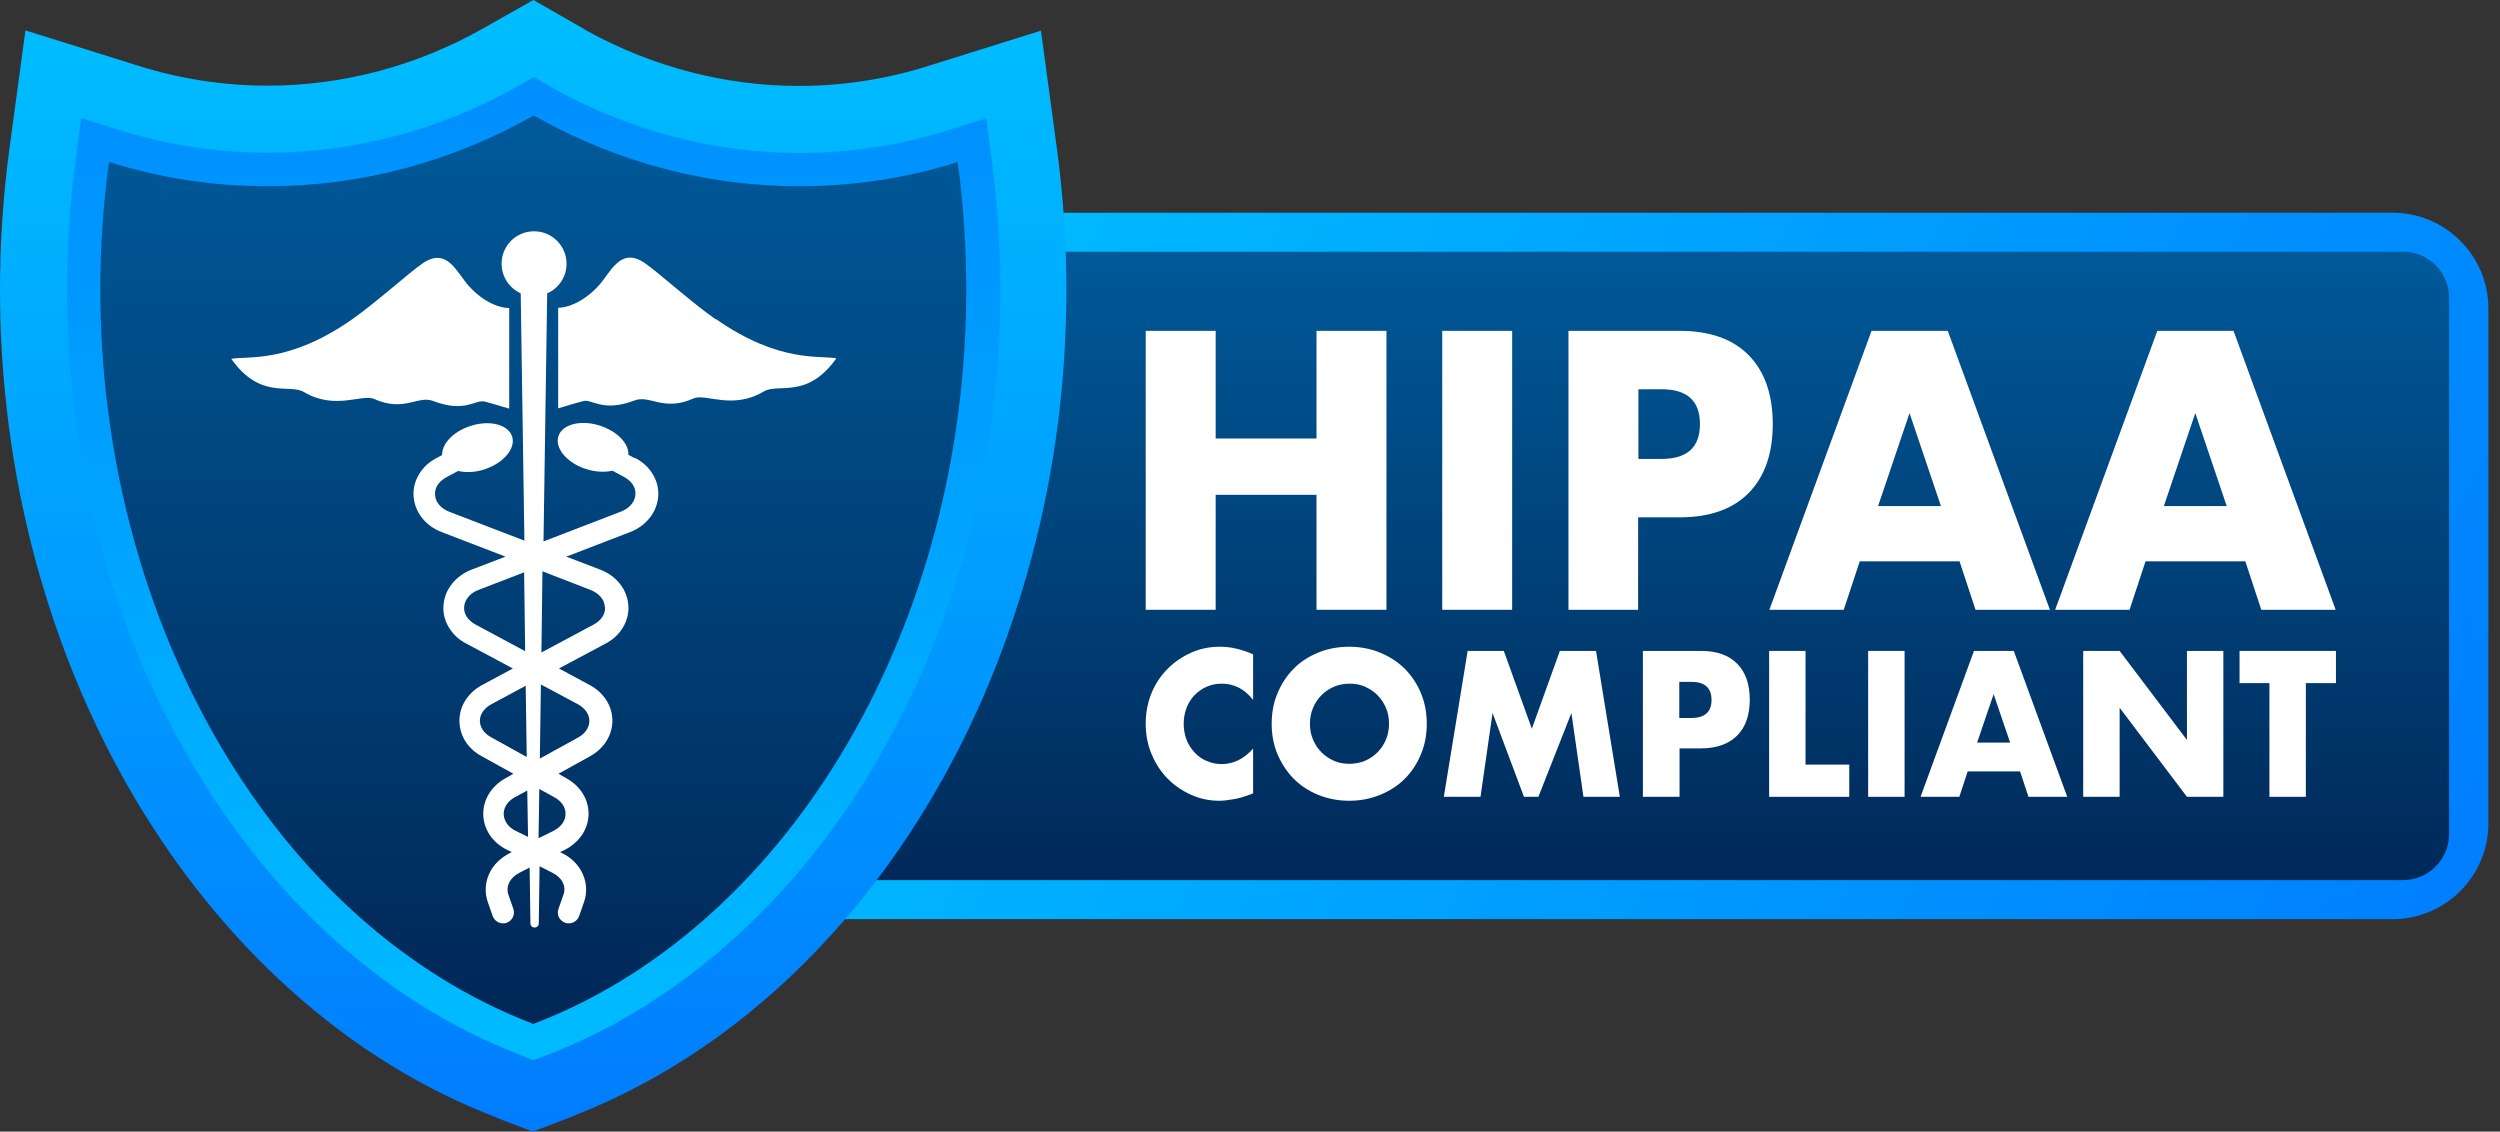
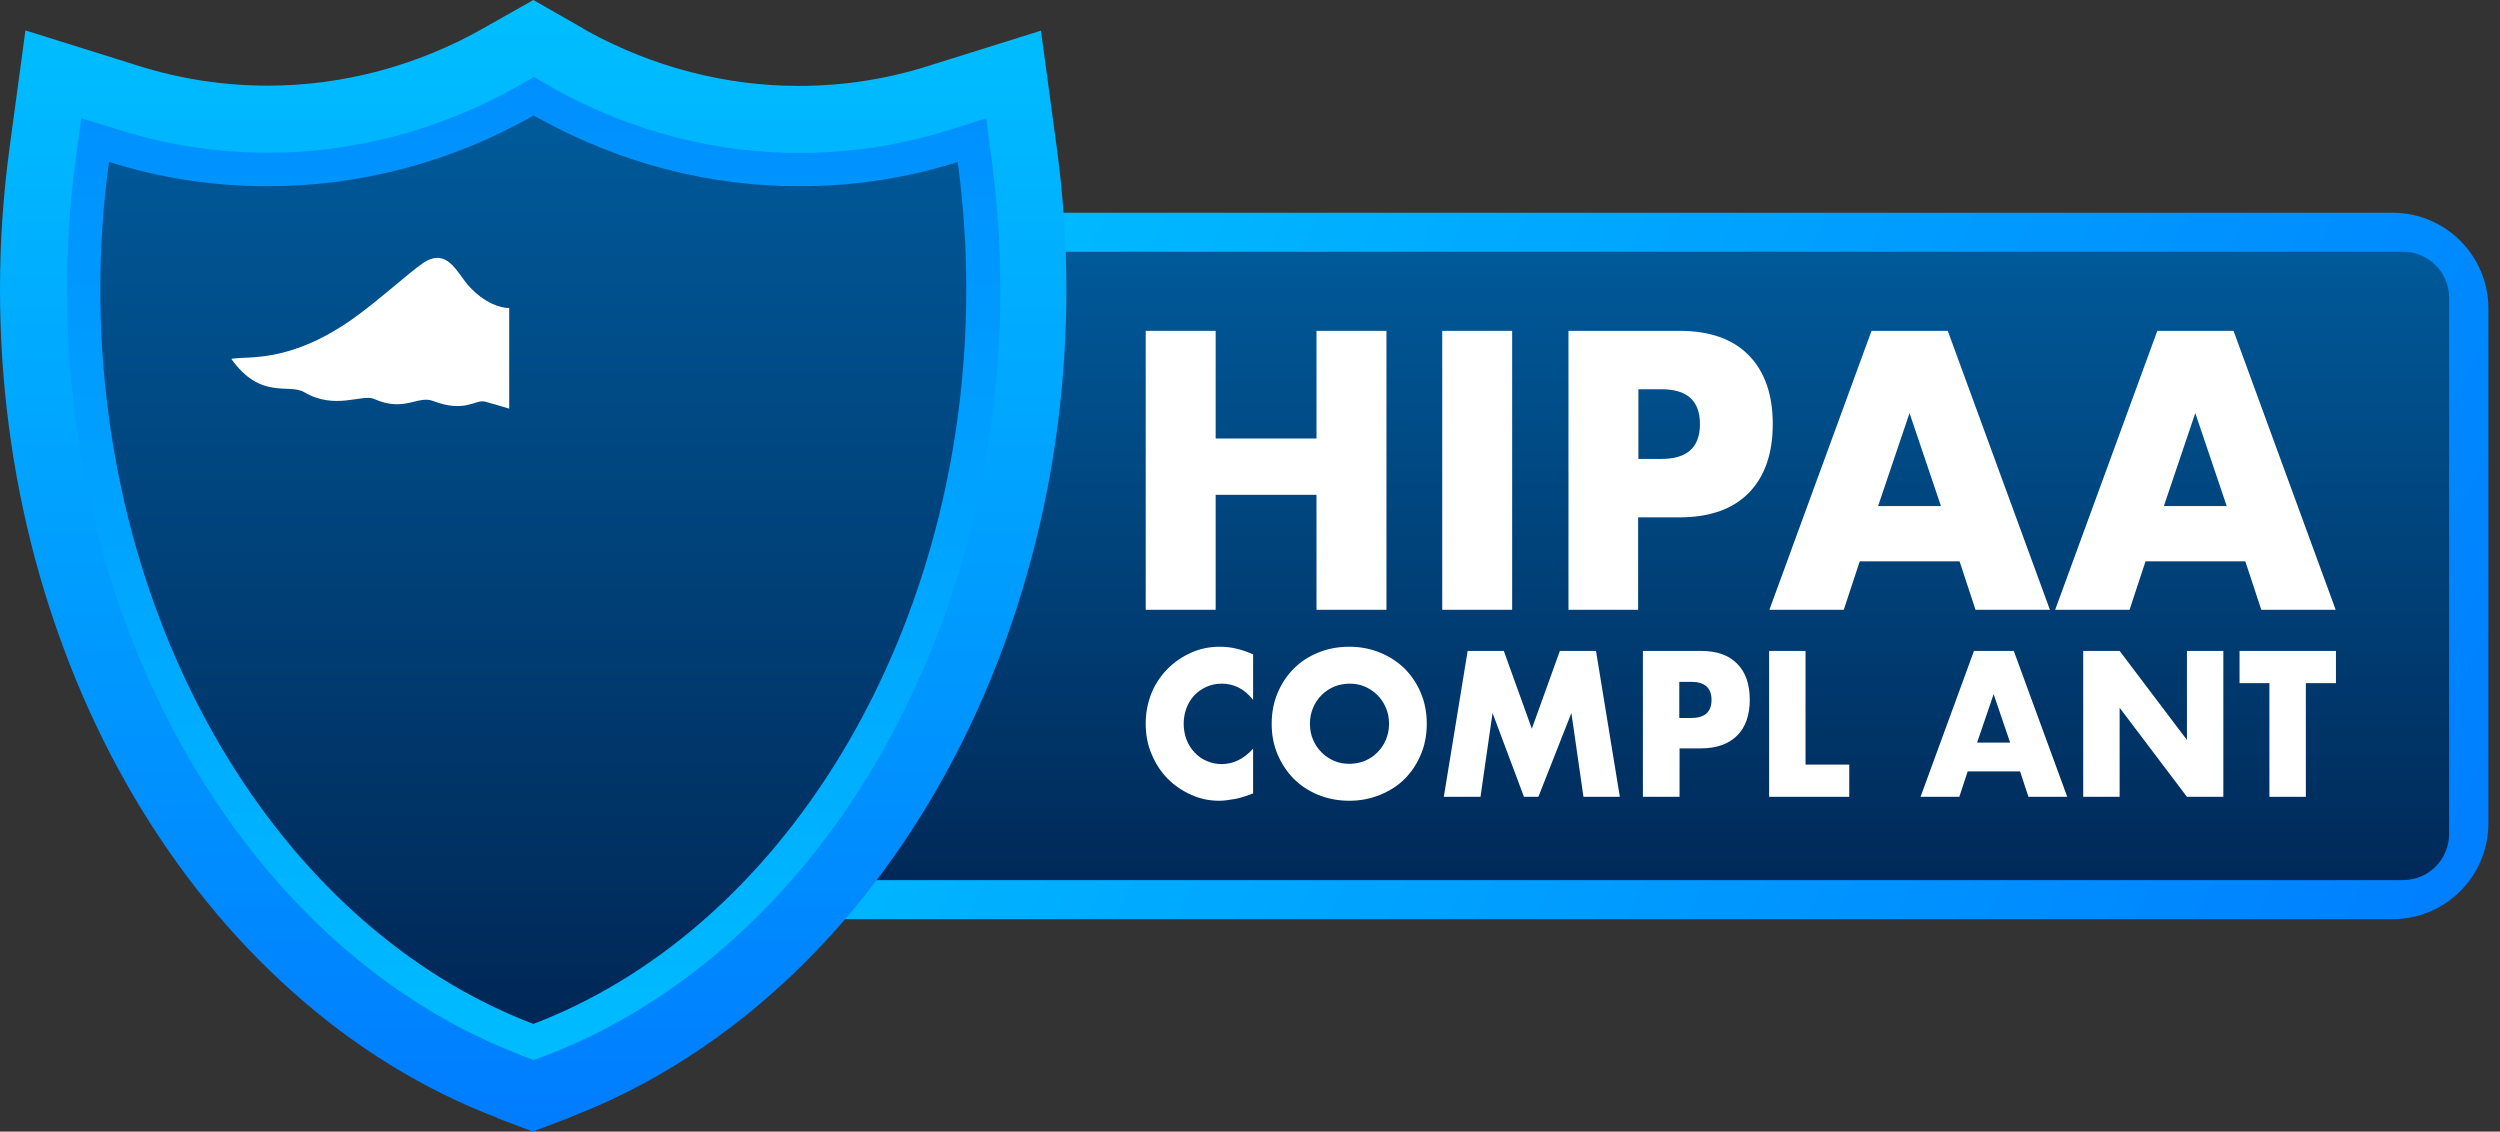
<svg xmlns="http://www.w3.org/2000/svg" width="95" height="43" viewBox="0 0 95 43" fill="none">
  <rect x="0" y="0" width="95" height="43" fill="#333333" stroke="none" />
  <g clip-path="url(#clip0_4527_83)">
    <path d="M90.916 8.083H11.954C9.942 8.083 8.311 9.714 8.311 11.726V31.285C8.311 33.297 9.942 34.928 11.954 34.928H90.916C92.928 34.928 94.559 33.297 94.559 31.285V11.726C94.559 9.714 92.928 8.083 90.916 8.083Z" fill="url(#paint0_linear_4527_83)" />
    <path d="M91.314 9.565H11.555C10.587 9.565 9.803 10.35 9.803 11.317V31.692C9.803 32.66 10.587 33.444 11.555 33.444H91.314C92.281 33.444 93.066 32.66 93.066 31.692V11.317C93.066 10.35 92.281 9.565 91.314 9.565Z" fill="url(#paint1_linear_4527_83)" />
    <path d="M47.608 26.587C47.29 26.178 46.892 25.979 46.424 25.979C46.215 25.979 46.026 26.019 45.846 26.099C45.667 26.178 45.518 26.288 45.389 26.417C45.259 26.557 45.16 26.716 45.09 26.895C45.02 27.084 44.98 27.283 44.98 27.502C44.98 27.721 45.02 27.93 45.09 28.11C45.16 28.299 45.269 28.458 45.398 28.597C45.528 28.737 45.677 28.846 45.856 28.916C46.035 28.995 46.215 29.035 46.424 29.035C46.872 29.035 47.27 28.836 47.618 28.448V30.15L47.479 30.2C47.27 30.279 47.071 30.339 46.882 30.369C46.692 30.399 46.513 30.429 46.334 30.429C45.966 30.429 45.617 30.359 45.279 30.21C44.941 30.06 44.642 29.861 44.383 29.602C44.124 29.344 43.915 29.025 43.766 28.667C43.607 28.309 43.537 27.91 43.537 27.492C43.537 27.074 43.617 26.676 43.766 26.318C43.915 25.959 44.124 25.661 44.383 25.402C44.642 25.143 44.941 24.944 45.279 24.795C45.617 24.646 45.976 24.576 46.344 24.576C46.553 24.576 46.762 24.596 46.971 24.646C47.18 24.695 47.389 24.765 47.618 24.865V26.587H47.608Z" fill="white" />
    <path d="M48.324 27.502C48.324 27.094 48.394 26.706 48.543 26.348C48.693 25.989 48.892 25.681 49.15 25.422C49.409 25.153 49.718 24.954 50.076 24.805C50.434 24.656 50.833 24.576 51.27 24.576C51.709 24.576 52.097 24.656 52.455 24.805C52.813 24.954 53.132 25.163 53.391 25.422C53.65 25.691 53.858 25.999 53.998 26.348C54.147 26.706 54.217 27.084 54.217 27.502C54.217 27.92 54.147 28.299 53.998 28.657C53.849 29.015 53.65 29.324 53.391 29.583C53.132 29.851 52.813 30.05 52.455 30.2C52.097 30.349 51.699 30.429 51.27 30.429C50.843 30.429 50.444 30.349 50.076 30.2C49.718 30.05 49.409 29.841 49.15 29.583C48.892 29.314 48.693 29.005 48.543 28.657C48.394 28.299 48.324 27.92 48.324 27.502ZM49.778 27.502C49.778 27.721 49.817 27.93 49.897 28.11C49.977 28.299 50.086 28.458 50.225 28.597C50.365 28.737 50.524 28.836 50.703 28.916C50.882 28.995 51.081 29.025 51.281 29.025C51.48 29.025 51.679 28.985 51.858 28.916C52.037 28.836 52.196 28.737 52.336 28.597C52.475 28.458 52.584 28.299 52.664 28.11C52.744 27.92 52.783 27.721 52.783 27.502C52.783 27.283 52.744 27.074 52.664 26.895C52.584 26.706 52.475 26.547 52.336 26.407C52.196 26.268 52.037 26.169 51.858 26.089C51.679 26.009 51.48 25.979 51.281 25.979C51.081 25.979 50.882 26.019 50.703 26.089C50.524 26.169 50.365 26.268 50.225 26.407C50.086 26.547 49.977 26.706 49.897 26.895C49.817 27.084 49.778 27.283 49.778 27.502Z" fill="white" />
    <path d="M54.865 30.279L55.771 24.735H57.145L58.21 27.691L59.275 24.735H60.648L61.554 30.279H60.171L59.713 27.094L58.459 30.279H57.911L56.717 27.094L56.259 30.279H54.875H54.865Z" fill="white" />
    <path d="M63.813 30.279H62.43V24.735H64.639C65.237 24.735 65.695 24.894 66.013 25.223C66.332 25.541 66.491 25.999 66.491 26.587C66.491 27.174 66.332 27.632 66.013 27.95C65.695 28.269 65.237 28.438 64.639 28.438H63.823V30.279H63.813ZM63.813 27.283H64.271C64.779 27.283 65.038 27.054 65.038 26.596C65.038 26.139 64.779 25.91 64.271 25.91H63.813V27.293V27.283Z" fill="white" />
    <path d="M68.61 24.735V29.055H70.272V30.279H67.227V24.735H68.61Z" fill="white" />
-     <path d="M72.374 24.735V30.279H70.99V24.735H72.374Z" fill="white" />
    <path d="M76.753 29.314H74.772L74.454 30.279H72.981L75.011 24.735H76.524L78.555 30.279H77.081L76.763 29.314H76.753ZM76.385 28.219L75.758 26.378L75.13 28.219H76.375H76.385Z" fill="white" />
    <path d="M79.162 30.279V24.735H80.546L83.104 28.119V24.735H84.487V30.279H83.104L80.546 26.895V30.279H79.162Z" fill="white" />
    <path d="M87.622 25.959V30.279H86.238V25.959H85.103V24.735H88.766V25.959H87.632H87.622Z" fill="white" />
    <path d="M46.195 16.663H50.027V12.572H52.685V23.172H50.027V18.803H46.195V23.172H43.537V12.572H46.195V16.663Z" fill="white" />
    <path d="M57.462 12.572V23.172H54.805V12.572H57.462Z" fill="white" />
    <path d="M62.259 23.172H59.602V12.572H63.822C64.967 12.572 65.843 12.88 66.45 13.498C67.057 14.115 67.365 14.991 67.365 16.115C67.365 17.24 67.057 18.116 66.45 18.733C65.843 19.35 64.967 19.659 63.822 19.659H62.249V23.172H62.259ZM62.259 17.439H63.135C64.111 17.439 64.598 17.001 64.598 16.115C64.598 15.229 64.111 14.791 63.135 14.791H62.259V17.439Z" fill="white" />
    <path d="M74.463 21.331H70.67L70.063 23.172H67.236L71.118 12.572H74.015L77.897 23.172H75.07L74.463 21.331ZM73.756 19.231L72.562 15.697L71.367 19.231H73.746H73.756Z" fill="white" />
    <path d="M85.322 21.331H81.53L80.923 23.172H78.096L81.978 12.572H84.874L88.756 23.172H85.929L85.322 21.331ZM84.615 19.231L83.421 15.697L82.227 19.231H84.605H84.615Z" fill="white" />
    <path d="M18.912 42.482C16.085 41.407 13.438 39.775 11.059 37.635C8.779 35.594 6.778 33.126 5.116 30.319C3.474 27.542 2.21 24.486 1.334 21.241C0.448 17.927 0 14.483 0 10.999C0 9.217 0.119 7.425 0.358 5.654L0.966 1.155L5.285 2.508C6.868 3.006 8.52 3.255 10.183 3.255C13.029 3.255 15.866 2.498 18.384 1.065L20.266 0L22.147 1.075C22.147 1.075 22.207 1.105 22.227 1.125C22.227 1.125 22.306 1.175 22.346 1.194C24.815 2.548 27.582 3.265 30.339 3.265C32.011 3.265 33.654 3.016 35.236 2.518L39.556 1.165L40.163 5.654C40.402 7.425 40.522 9.217 40.522 10.999C40.522 14.453 40.084 17.867 39.208 21.152C38.352 24.377 37.107 27.413 35.495 30.17C33.862 32.967 31.892 35.425 29.652 37.466C27.303 39.606 24.705 41.248 21.918 42.353L21.848 42.383C21.769 42.413 21.689 42.443 21.61 42.482L20.246 43L18.882 42.482H18.912Z" fill="url(#paint2_linear_4527_83)" />
    <path d="M19.819 40.103C17.28 39.138 14.901 37.665 12.751 35.744C10.661 33.872 8.83 31.613 7.307 29.025C5.784 26.447 4.599 23.61 3.793 20.574C2.967 17.479 2.549 14.254 2.549 10.989C2.549 9.326 2.658 7.634 2.887 5.982L3.086 4.489L4.53 4.937C6.361 5.514 8.262 5.803 10.193 5.803C13.478 5.803 16.753 4.927 19.659 3.285L20.286 2.926L20.913 3.285C20.913 3.285 21.003 3.334 21.053 3.364C21.083 3.384 21.122 3.404 21.152 3.424C23.999 4.987 27.184 5.813 30.369 5.813C32.3 5.813 34.202 5.524 36.033 4.947L37.476 4.499L37.675 5.992C37.894 7.644 38.014 9.336 38.014 10.999C38.014 14.234 37.606 17.429 36.79 20.505C35.993 23.511 34.829 26.327 33.336 28.895C31.833 31.474 30.031 33.723 27.971 35.594C25.85 37.525 23.511 39.008 21.013 40.004L20.943 40.034C20.874 40.063 20.804 40.083 20.734 40.113L20.276 40.282L19.819 40.113V40.103Z" fill="url(#paint3_linear_4527_83)" />
    <path d="M36.411 6.151C34.46 6.769 32.429 7.077 30.369 7.077C26.945 7.077 23.571 6.201 20.535 4.529C20.445 4.479 20.366 4.439 20.276 4.39C17.17 6.151 13.707 7.077 10.183 7.077C8.122 7.077 6.092 6.769 4.141 6.151C3.922 7.754 3.812 9.376 3.812 10.989C3.812 23.829 10.551 35.206 20.266 38.909C20.356 38.879 20.435 38.839 20.525 38.81C30.1 34.997 36.719 23.71 36.719 10.989C36.719 9.376 36.61 7.754 36.391 6.151H36.411Z" fill="url(#paint4_linear_4527_83)" />
-     <path d="M24.097 17.399L23.878 17.28C23.898 16.901 23.55 16.483 22.982 16.244C22.286 15.946 21.519 16.045 21.27 16.463C21.021 16.881 21.39 17.459 22.087 17.757C22.495 17.927 22.933 17.966 23.271 17.887L23.719 18.126C24.008 18.285 24.167 18.524 24.147 18.793C24.127 19.071 23.918 19.32 23.6 19.439L20.653 20.574C20.723 15.677 20.783 11.855 20.793 11.148C21.231 10.959 21.529 10.521 21.529 10.023C21.529 9.346 20.982 8.789 20.295 8.789C19.608 8.789 19.061 9.337 19.061 10.023C19.061 10.521 19.359 10.949 19.787 11.148L19.927 20.544L17.08 19.45C16.751 19.32 16.542 19.081 16.532 18.802C16.512 18.534 16.672 18.295 16.96 18.136L17.408 17.897C17.747 17.976 18.185 17.947 18.593 17.767C19.29 17.469 19.658 16.891 19.409 16.473C19.16 16.055 18.394 15.956 17.697 16.254C17.13 16.493 16.791 16.911 16.801 17.29L16.582 17.409C16.294 17.558 16.065 17.777 15.915 18.036C15.766 18.285 15.696 18.574 15.716 18.852C15.756 19.459 16.164 19.987 16.801 20.226L19.21 21.152L17.936 21.639C17.309 21.878 16.891 22.406 16.851 23.013C16.831 23.302 16.901 23.58 17.05 23.829C17.199 24.088 17.428 24.307 17.717 24.456L19.489 25.402L18.324 26.029C17.787 26.317 17.458 26.825 17.458 27.383C17.458 27.94 17.767 28.448 18.304 28.736L19.509 29.403L19.21 29.572C18.672 29.871 18.354 30.389 18.364 30.946C18.374 31.513 18.712 32.021 19.28 32.3L19.449 32.379L19.369 32.419C19.021 32.598 18.742 32.867 18.593 33.196C18.434 33.534 18.414 33.922 18.533 34.27L18.722 34.808C18.782 34.977 18.941 35.087 19.11 35.087C19.16 35.087 19.2 35.087 19.25 35.067C19.469 34.987 19.578 34.758 19.509 34.539L19.32 34.002C19.21 33.683 19.379 33.345 19.738 33.166L20.126 32.967L20.156 35.087C20.156 35.176 20.225 35.246 20.315 35.246C20.404 35.246 20.474 35.176 20.474 35.087L20.504 32.917L20.992 33.166C21.36 33.345 21.529 33.683 21.41 34.002L21.221 34.539C21.141 34.758 21.26 34.987 21.479 35.067C21.529 35.087 21.569 35.087 21.619 35.087C21.788 35.087 21.947 34.977 22.007 34.808L22.196 34.27C22.316 33.922 22.296 33.534 22.136 33.196C21.987 32.867 21.708 32.588 21.36 32.419L21.28 32.379L21.45 32.3C22.007 32.021 22.355 31.513 22.365 30.946C22.375 30.379 22.057 29.871 21.519 29.572L21.221 29.403L22.425 28.736C22.962 28.438 23.271 27.93 23.271 27.383C23.271 26.825 22.943 26.317 22.405 26.029L21.241 25.402L23.012 24.456C23.301 24.307 23.53 24.088 23.679 23.829C23.828 23.58 23.898 23.292 23.878 23.013C23.838 22.406 23.43 21.878 22.793 21.639L21.519 21.152L23.928 20.226C24.555 19.987 24.973 19.459 25.013 18.852C25.033 18.564 24.963 18.285 24.814 18.036C24.665 17.777 24.436 17.558 24.147 17.409L24.097 17.399ZM17.637 23.063C17.657 22.784 17.866 22.535 18.185 22.416L19.917 21.749L19.956 24.745L18.065 23.73C17.777 23.57 17.617 23.331 17.637 23.063ZM18.235 27.392C18.235 27.144 18.394 26.915 18.663 26.765L19.976 26.059L20.016 28.766L18.653 28.01C18.384 27.86 18.235 27.631 18.235 27.383V27.392ZM19.14 30.936C19.14 30.677 19.29 30.448 19.558 30.299L20.036 30.04L20.066 31.802L19.598 31.573C19.309 31.434 19.15 31.195 19.14 30.936ZM21.489 30.936C21.489 31.195 21.32 31.424 21.032 31.573L20.464 31.852L20.494 29.98L21.071 30.299C21.34 30.448 21.499 30.677 21.489 30.936ZM22.395 27.392C22.395 27.641 22.246 27.87 21.977 28.02L20.514 28.826L20.554 26.009L21.967 26.765C22.236 26.915 22.395 27.144 22.395 27.392ZM22.992 23.063C23.012 23.331 22.853 23.57 22.564 23.73L20.574 24.795L20.613 21.709L22.435 22.416C22.763 22.545 22.973 22.784 22.982 23.063H22.992Z" fill="white" />
-     <path d="M27.193 12.133C26.267 11.486 24.983 10.322 24.496 9.993C23.56 9.356 23.192 10.381 22.744 10.859C22.117 11.536 21.509 11.695 21.211 11.695V15.518C21.549 15.418 21.858 15.319 22.176 15.239C22.495 15.159 22.913 15.677 24.108 15.219C24.695 14.99 25.212 15.657 26.357 15.139C26.805 14.94 27.83 15.587 29.015 14.88C29.582 14.542 30.667 15.189 31.782 13.616C31.165 13.497 29.612 13.806 27.203 12.123L27.193 12.133Z" fill="white" />
    <path d="M18.384 15.249C18.693 15.329 19.002 15.428 19.35 15.528V11.706C19.041 11.706 18.434 11.546 17.817 10.869C17.369 10.382 17.001 9.366 16.065 10.004C15.578 10.332 14.293 11.496 13.368 12.143C10.959 13.826 9.406 13.517 8.789 13.637C9.904 15.209 10.989 14.562 11.556 14.901C12.731 15.597 13.766 14.96 14.214 15.159C15.368 15.677 15.876 15.01 16.463 15.239C17.658 15.697 18.076 15.179 18.394 15.259L18.384 15.249Z" fill="white" />
  </g>
  <defs>
    <linearGradient id="paint0_linear_4527_83" x1="32.687" y1="12.164" x2="91.971" y2="41.686" gradientUnits="userSpaceOnUse">
      <stop stop-color="#00BEFF" />
      <stop offset="1" stop-color="#007DFF" />
    </linearGradient>
    <linearGradient id="paint1_linear_4527_83" x1="51.439" y1="9.237" x2="51.439" y2="34.37" gradientUnits="userSpaceOnUse">
      <stop stop-color="#005A9A" />
      <stop offset="1" stop-color="#002756" />
    </linearGradient>
    <linearGradient id="paint2_linear_4527_83" x1="20.276" y1="0.328" x2="20.276" y2="42.592" gradientUnits="userSpaceOnUse">
      <stop stop-color="#00BEFF" />
      <stop offset="1" stop-color="#007DFF" />
    </linearGradient>
    <linearGradient id="paint3_linear_4527_83" x1="20.276" y1="-12.124" x2="20.276" y2="42.114" gradientUnits="userSpaceOnUse">
      <stop stop-color="#007DFF" />
      <stop offset="1" stop-color="#00BEFF" />
    </linearGradient>
    <linearGradient id="paint4_linear_4527_83" x1="20.276" y1="4.39" x2="20.276" y2="38.919" gradientUnits="userSpaceOnUse">
      <stop stop-color="#005A9A" />
      <stop offset="1" stop-color="#002756" />
    </linearGradient>
    <clipPath id="clip0_4527_83">
      <rect width="94.56" height="43" fill="white" />
    </clipPath>
  </defs>
</svg>